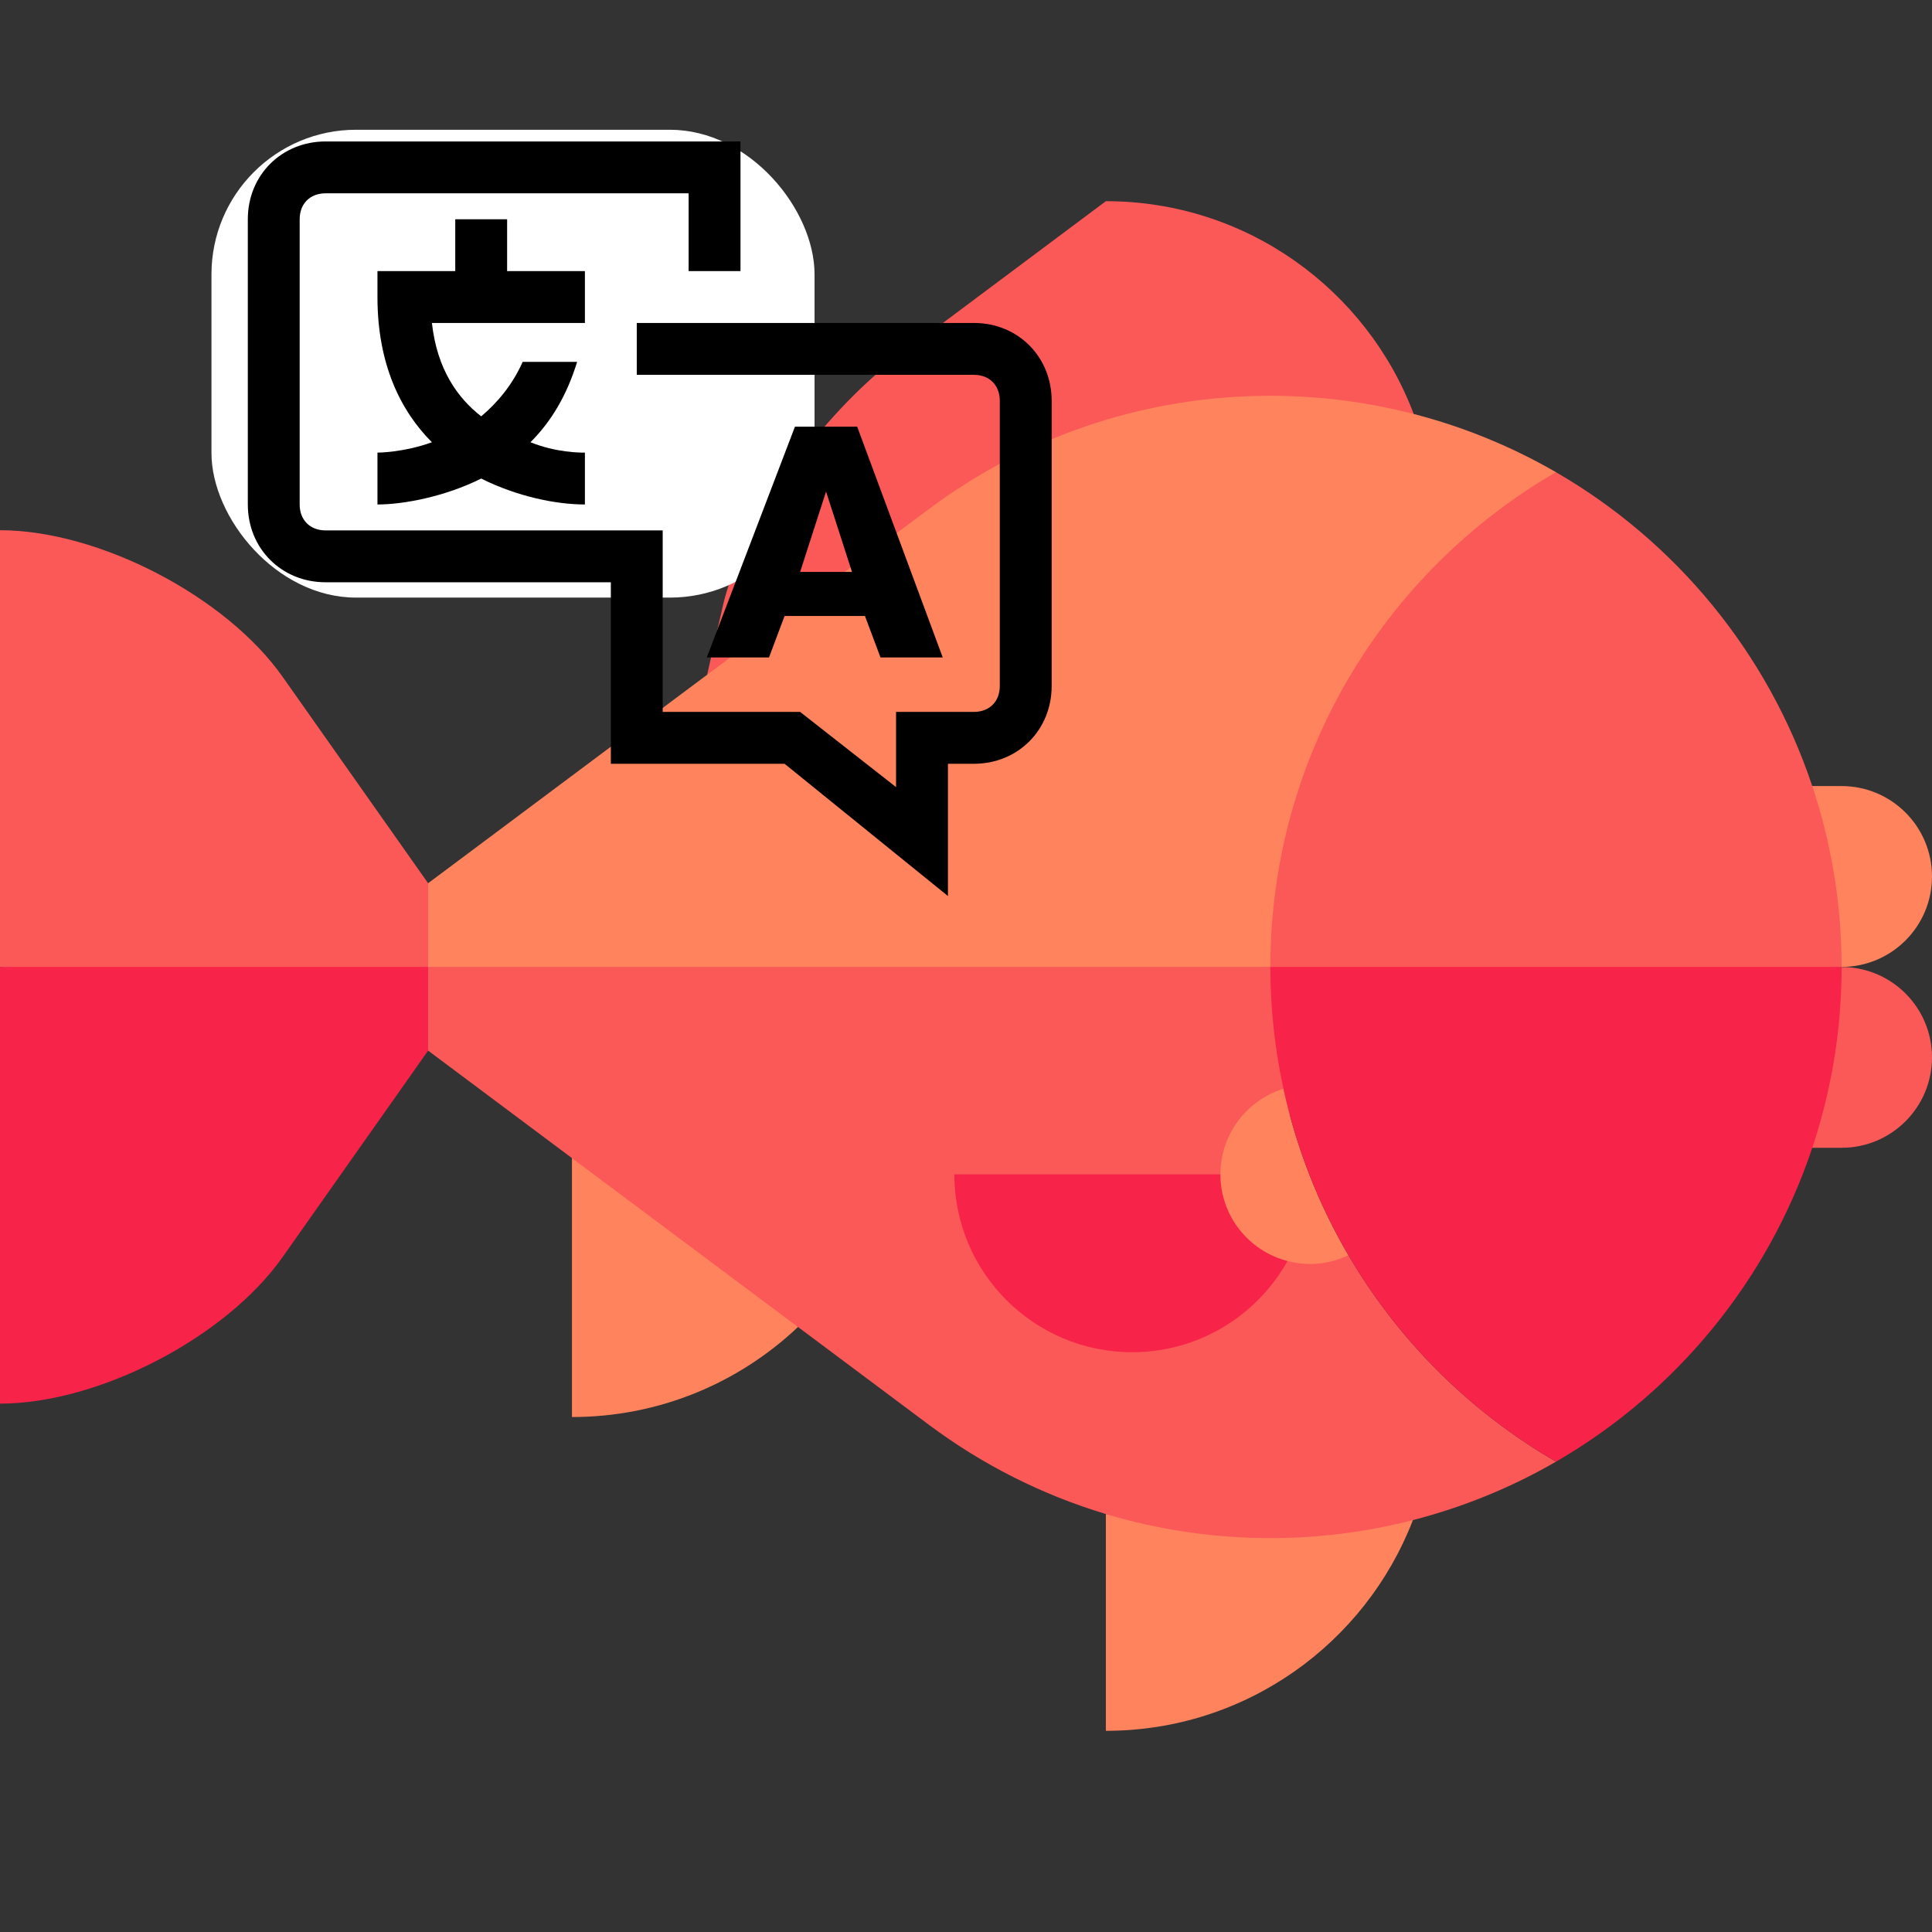
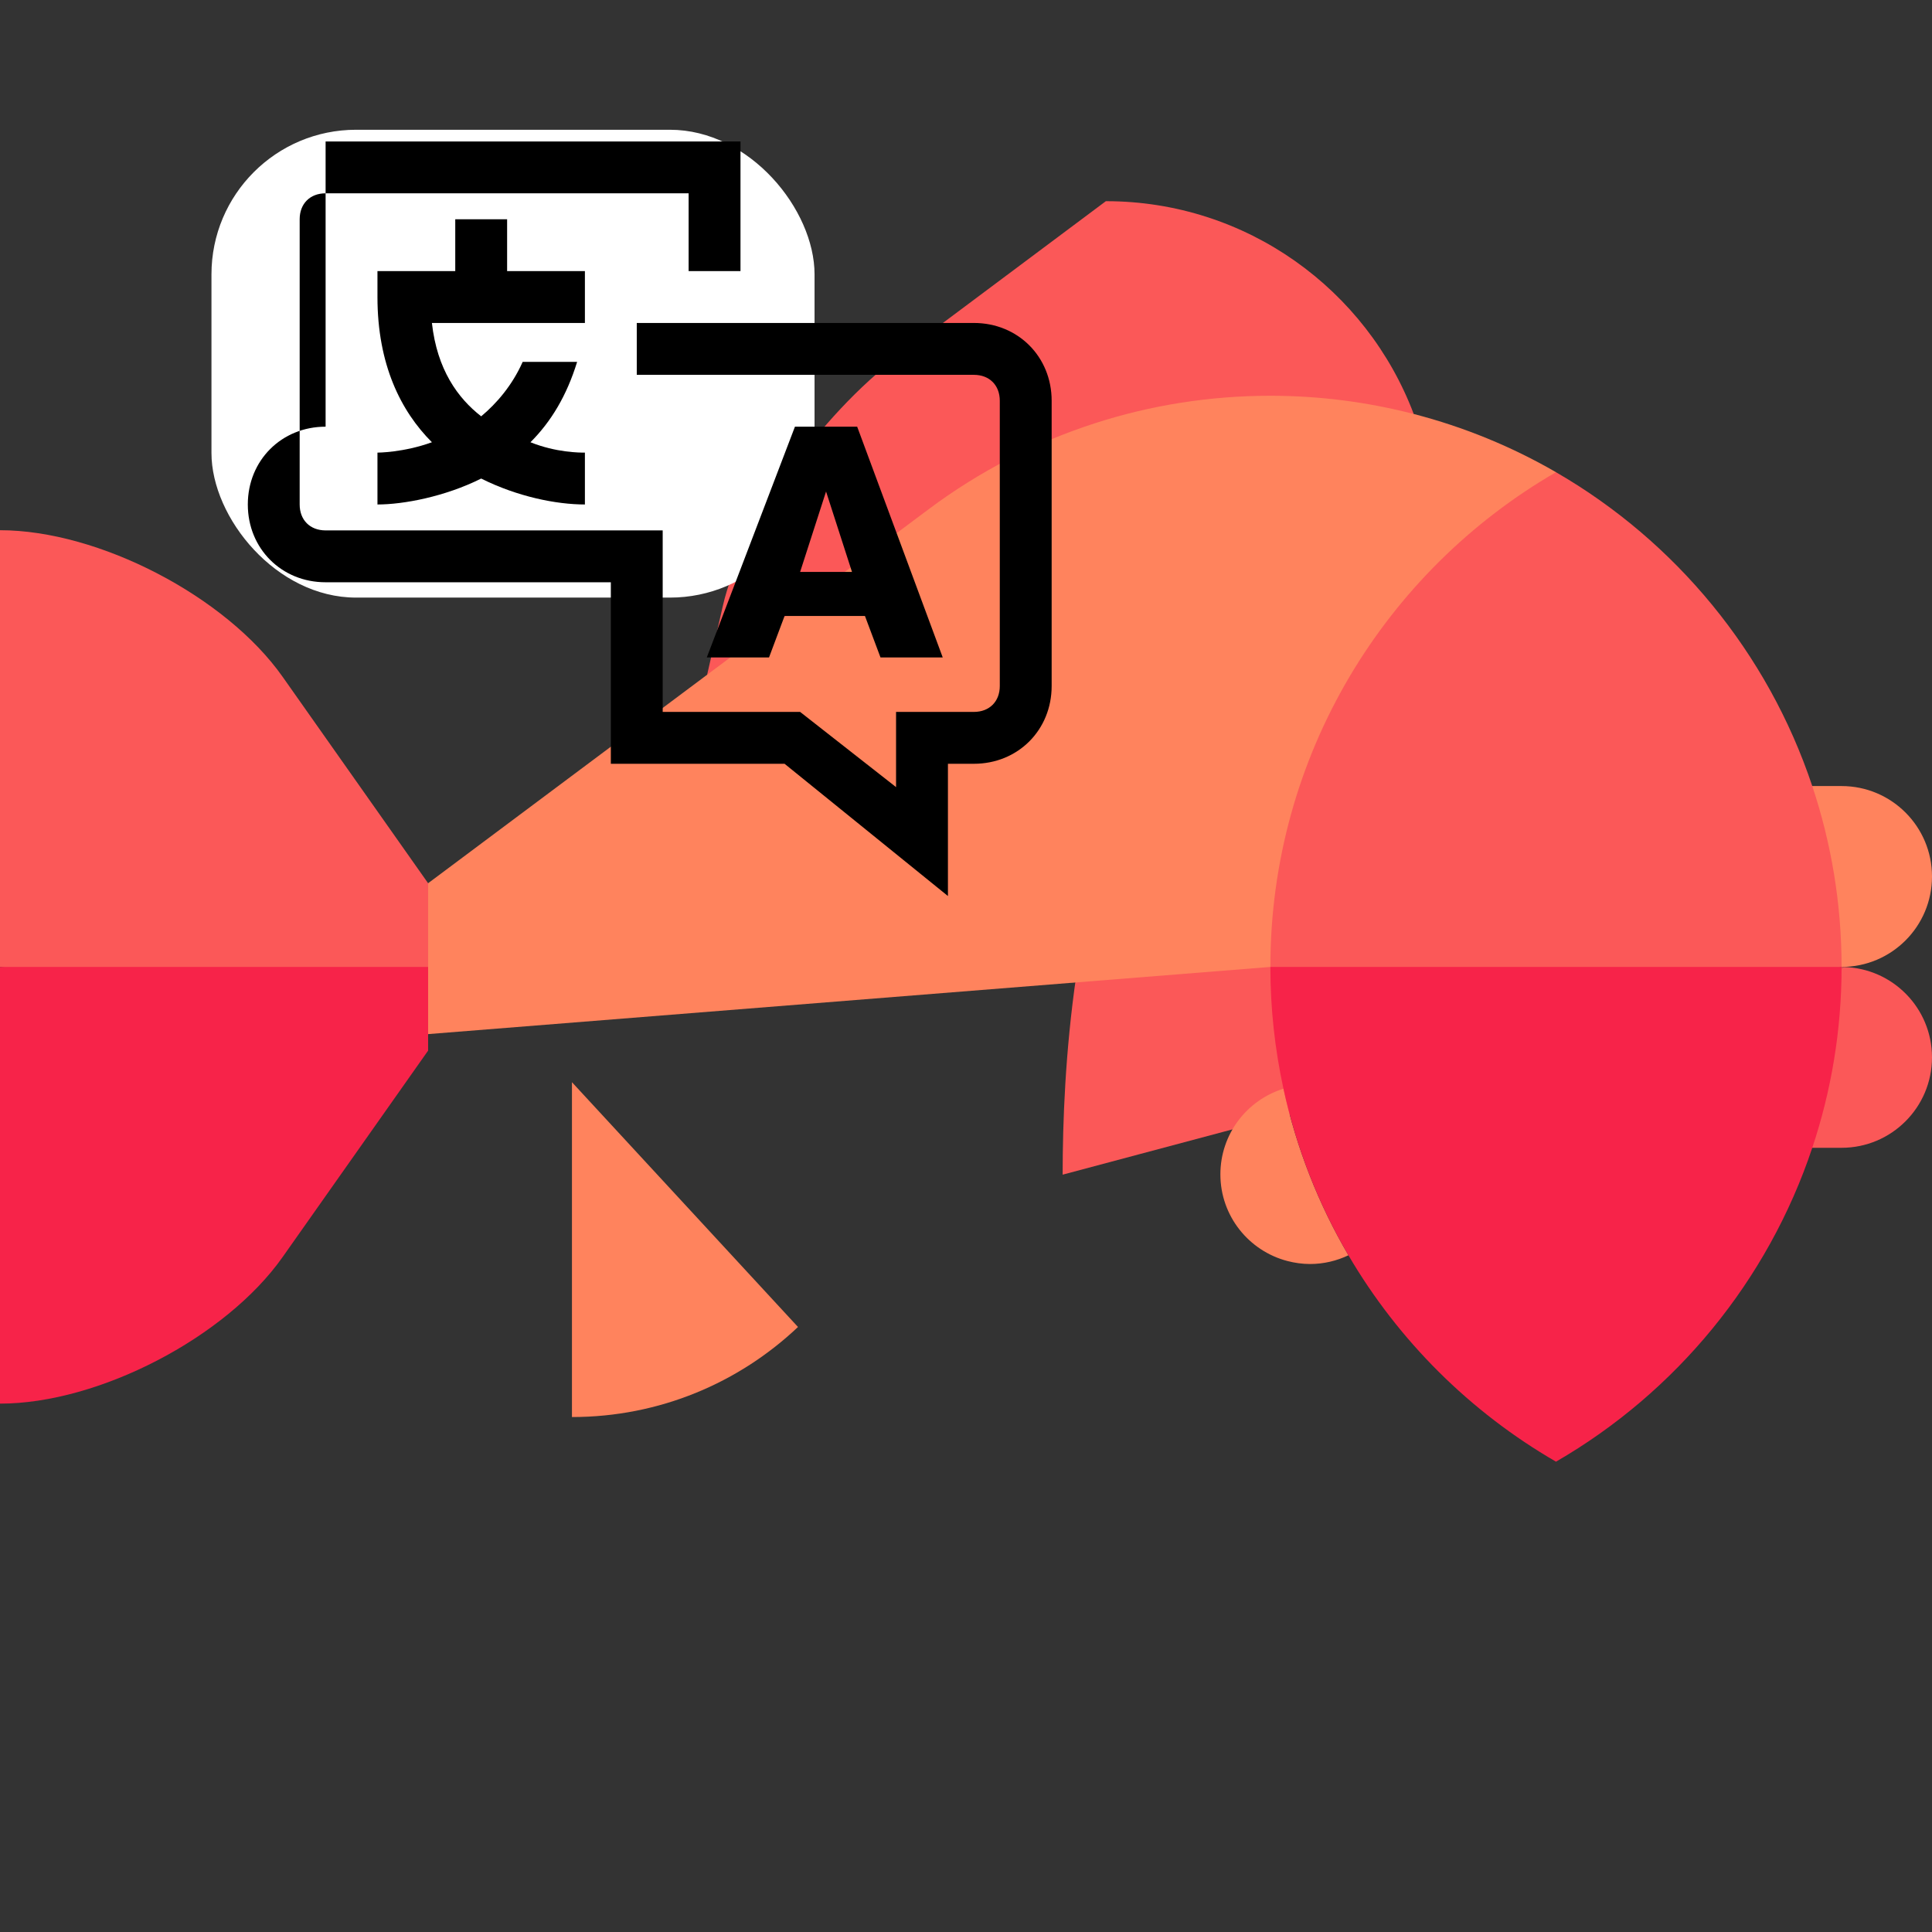
<svg xmlns="http://www.w3.org/2000/svg" xmlns:ns1="http://sodipodi.sourceforge.net/DTD/sodipodi-0.dtd" xmlns:ns2="http://www.inkscape.org/namespaces/inkscape" height="800px" width="800px" version="1.1" id="Layer_1" viewBox="0 0 512 512" xml:space="preserve" ns1:docname="language-goldfish.svg" ns2:version="1.1.2 (0a00cf5339, 2022-02-04)">
  <rect x="0" y="0" width="512" height="512" fill="#333333" stroke="none" />
  <defs id="defs51" />
  <ns1:namedview id="namedview49" pagecolor="#ffffff" bordercolor="#666666" borderopacity="1.0" ns2:pageshadow="2" ns2:pageopacity="0.0" ns2:pagecheckerboard="0" showgrid="false" ns2:zoom="0.72478445" ns2:cx="420.12491" ns2:cy="250.41928" ns2:window-width="1920" ns2:window-height="995" ns2:window-x="0" ns2:window-y="0" ns2:window-maximized="1" ns2:current-layer="Layer_1" />
  <path style="fill:#FB5858;" d="M374.65,109.708c-12.451-32.952-44.274-56.393-81.584-56.393l-54.814,40.96  c-20.935,15.644-41.945,45.468-46.688,66.273c-1.507,6.613-2.927,12.84-4.163,18.263C187.402,178.81,347.64,119.838,374.65,109.708z  " id="path18" />
  <g id="g26">
-     <path style="fill:#FF835D;" d="M293.067,401.231v57.454c37.102,0,68.769-23.181,81.367-55.842   C358.029,402.843,313.508,401.231,293.067,401.231z" id="path20" />
    <path style="fill:#FF835D;" d="M151.574,375.53c23.206,0,44.278-9.082,59.902-23.865l-59.902-64.87V375.53z" id="path22" />
    <path style="fill:#FF835D;" d="M512,232.28c0-13.236-10.73-23.966-23.966-23.966h-7.763   c-13.905,10.956-19.841,18.376-27.262,29.507c10.388,6.678,21.518,13.357,35.031,18.425C501.272,256.243,512,245.513,512,232.28z" id="path24" />
  </g>
  <g id="g32">
    <path style="fill:#FB5858;" d="M488.039,256.246c0-16.756-2.741-32.867-7.769-47.932c-11.782-35.308-36.2-64.835-67.915-83.177   c-119.625,0-130.743,130.136-130.743,186.159l206.425-55.047c0,0.144-0.004,0.286-0.004,0.43c0.184-0.134,0.364-0.272,0.549-0.404   C488.401,256.269,488.223,256.246,488.039,256.246z" id="path28" />
    <path style="fill:#FB5858;" d="M488.584,256.273c-0.185,0.132-0.365,0.27-0.549,0.404c-9.797,7.115-20.927,13.05-29.832,19.729   c7.421,10.388,14.84,19.292,22.069,27.773h7.761c13.236,0,23.966-10.731,23.966-23.966   C512,267.162,501.563,256.569,488.584,256.273z" id="path30" />
  </g>
  <path style="fill:#FF835D;" d="M74.574,277.148l262.087-20.9c0-56.023,30.446-104.941,75.695-131.112  c-11.668-6.749-24.332-11.97-37.705-15.427c-12.142-3.139-24.869-4.827-37.989-4.827c-16.286-0.003-31.972,2.577-46.677,7.341  c-15.853,5.132-30.564,12.804-43.642,22.548l-26.817,20.039l-32.124,24.002l-73.948,55.255  C113.456,234.069,74.574,277.148,74.574,277.148z" id="path34" />
-   <path style="fill:#FB5858;" d="M357.349,332.662c-8.967-3.572-17.871-7.283-26.033-11.735c2.968-11.13,4.452-20.035,8.813-32.406  c-2.259-10.402-3.468-21.196-3.468-32.274H69.379l44.075,22.175c-0.001,0.002,38.12,28.485,38.12,28.485l59.902,44.757l34.865,26.05  c13.922,10.372,29.694,18.402,46.724,23.517c13.807,4.148,28.442,6.383,43.595,6.383c13.043,0,25.695-1.67,37.771-4.773  c13.453-3.456,26.192-8.696,37.924-15.481C389.62,374.211,370.626,355.315,357.349,332.662z" id="path36" />
-   <path style="fill:#F72349;" d="M323.415,311.217h-70.5c0,26.029,21.1,47.13,47.13,47.13c17.687,0,33.09-9.748,41.151-24.16  C335.768,326.864,330.574,320.927,323.415,311.217z" id="path38" />
  <path style="fill:#FF835D;" d="M323.415,311.217c0,11.052,7.558,20.315,17.78,22.97c1.913,0.496,3.91,0.789,5.978,0.789  c3.646,0,7.087-0.846,10.174-2.314c-7.922-13.516-13.793-28.37-17.22-44.14C330.448,291.523,323.415,300.548,323.415,311.217z" id="path40" />
  <path style="fill:#F72349;" d="M336.661,256.248c0,11.078,1.208,21.871,3.468,32.274c3.426,15.77,9.298,30.625,17.22,44.14  c13.277,22.653,32.272,41.549,55.008,54.698c31.716-18.343,56.136-47.873,67.917-83.182c5.026-15.065,7.767-31.176,7.767-47.93  H336.661z" id="path42" />
  <path style="fill:#FB5858;" d="M113.456,271.953v-37.885c-0.002-0.003-38.564-54.716-38.564-54.716  C59.836,157.99,26.134,140.512,0,140.512v115.733L113.456,271.953z" id="path44" />
  <path style="fill:#F72349;" d="M113.456,256.246H0v115.732c26.134,0,59.836-17.477,74.892-38.84l38.563-54.714  C113.456,278.422,113.456,256.246,113.456,256.246z" id="path46" />
  <rect style="fill:#ffffff;fill-rule:evenodd;stroke-width:0.768" id="rect46" width="159.823" height="123.982" x="56.041" y="34.387" ry="38.323" />
  <g id="g175" transform="matrix(-1.258,0,0,1.258,341.562,21.798)">
-     <path d="M 202.92,12.471 H 115.521 V 39.784 h 10.925 V 23.396 h 76.475 c 3.277,0 5.462,2.185 5.462,5.462 v 60.087 c 0,3.277 -2.185,5.462 -5.462,5.462 h -71.012 v 38.237 h -28.951 l -20.211,15.841 v -15.841 H 66.358 c -3.277,0 -5.462,-2.185 -5.462,-5.462 V 67.096 c 0,-3.277 2.185,-5.462 5.462,-5.462 h 71.012 V 50.709 H 66.358 c -9.286,0 -16.387,7.101 -16.387,16.387 v 60.087 c 0,9.286 7.101,16.387 16.387,16.387 h 5.462 v 27.859 l 34.414,-27.859 h 36.599 v -38.237 h 60.087 c 9.286,0 16.387,-7.101 16.387,-16.387 V 28.859 c 0,-9.286 -7.101,-16.387 -16.387,-16.387 z" class="clr-i-outline clr-i-outline-path-1" id="path4" style="stroke-width:5.462" />
+     <path d="M 202.92,12.471 H 115.521 V 39.784 h 10.925 V 23.396 h 76.475 c 3.277,0 5.462,2.185 5.462,5.462 v 60.087 c 0,3.277 -2.185,5.462 -5.462,5.462 h -71.012 v 38.237 h -28.951 l -20.211,15.841 v -15.841 H 66.358 c -3.277,0 -5.462,-2.185 -5.462,-5.462 V 67.096 c 0,-3.277 2.185,-5.462 5.462,-5.462 h 71.012 V 50.709 H 66.358 c -9.286,0 -16.387,7.101 -16.387,16.387 v 60.087 c 0,9.286 7.101,16.387 16.387,16.387 h 5.462 v 27.859 l 34.414,-27.859 h 36.599 v -38.237 h 60.087 c 9.286,0 16.387,-7.101 16.387,-16.387 c 0,-9.286 -7.101,-16.387 -16.387,-16.387 z" class="clr-i-outline clr-i-outline-path-1" id="path4" style="stroke-width:5.462" />
    <path d="m 72.913,121.175 h 13.11 l 3.277,-8.74 h 16.934 l 3.277,8.74 H 122.622 L 104.049,72.559 H 90.939 Z m 24.581,-34.96 5.462,16.934 H 92.032 Z" class="clr-i-outline clr-i-outline-path-2" id="path6" style="stroke-width:5.462" />
    <path d="m 148.296,88.946 c 6.009,0 14.202,-1.639 21.85,-5.462 7.647,3.824 16.387,5.462 21.85,5.462 V 78.021 c 0,0 -5.462,0 -11.471,-2.185 6.555,-6.555 11.471,-16.387 11.471,-30.59 V 39.784 H 175.608 V 28.859 H 164.683 V 39.784 h -16.387 v 10.925 h 32.229 c -1.093,9.832 -5.462,15.841 -10.379,19.665 -3.277,-2.731 -6.555,-6.555 -8.74,-11.471 h -11.471 c 2.185,7.101 5.462,12.564 9.832,16.934 -5.462,2.185 -10.379,2.185 -11.471,2.185 z" class="clr-i-outline clr-i-outline-path-3" id="path8" style="stroke-width:5.462" />
  </g>
</svg>